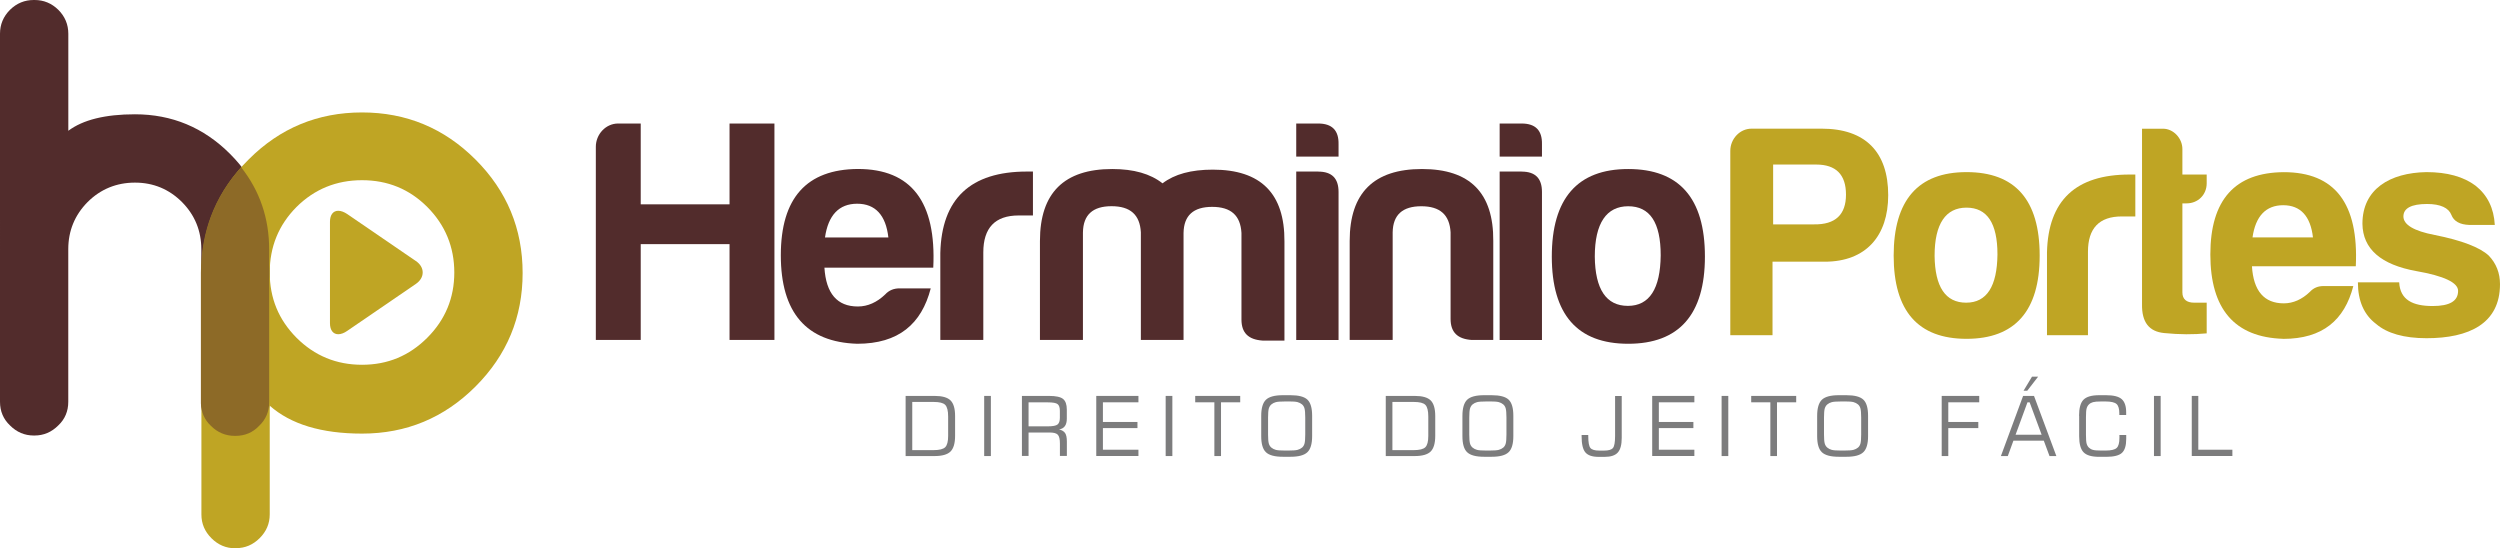
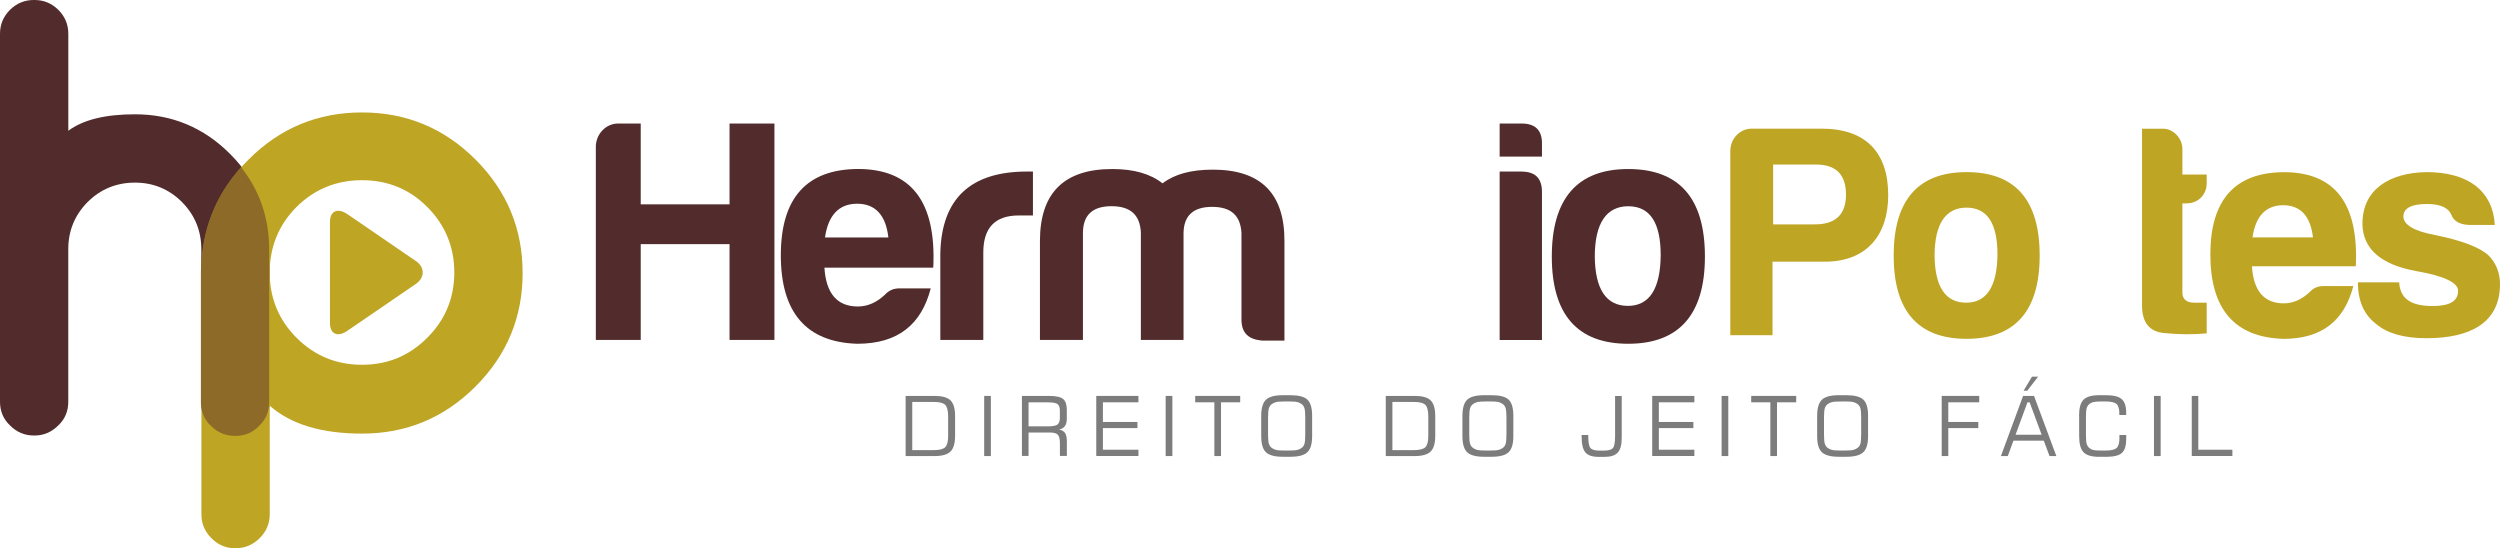
<svg xmlns="http://www.w3.org/2000/svg" id="Camada_1" viewBox="0 0 485.58 106.49">
  <defs>
    <style>.cls-1{fill:#bfa524;}.cls-2{fill:#7c7c7d;}.cls-3{fill:#8d6a27;}.cls-4{fill:#522c2c;}</style>
  </defs>
  <path class="cls-4" d="M6.72,0c1.77,0,3.3,.63,4.6,1.9,1.3,1.3,1.95,2.85,1.95,4.66V25.4c2.85-2.13,7.17-3.2,12.94-3.2,7.18,0,13.34,2.56,18.47,7.69,5.13,5.13,7.69,11.3,7.69,18.52v29.63c0,1.84-.65,3.38-1.95,4.6-1.23,1.3-2.76,1.95-4.6,1.95h-.11c-1.81,0-3.36-.65-4.66-1.95-1.3-1.23-1.95-2.76-1.95-4.6v-29.63c0-3.57-1.25-6.63-3.74-9.15-2.53-2.53-5.58-3.79-9.15-3.79s-6.68,1.26-9.21,3.79c-2.49,2.53-3.74,5.58-3.74,9.15v29.63c0,1.84-.65,3.38-1.95,4.6-1.3,1.3-2.83,1.95-4.6,1.95h-.16c-1.77,0-3.3-.65-4.6-1.95-1.3-1.23-1.95-2.76-1.95-4.6V6.55C0,4.75,.65,3.2,1.95,1.9,3.25,.63,4.78,0,6.55,0h.16Z" />
  <path class="cls-1" d="M45.67,106.49c-1.77,0-3.3-.65-4.6-1.95-1.3-1.3-1.95-2.83-1.95-4.6V52.93c.04-8.63,3.1-15.96,9.21-21.99,6.07-6.07,13.4-9.1,21.99-9.1s15.94,3.05,22.04,9.15c6.1,6.1,9.15,13.45,9.15,22.04s-3.05,15.94-9.15,22.04c-6.1,6.1-13.45,9.15-22.04,9.15-7.87,0-13.85-1.81-17.93-5.42v21.12c0,1.77-.65,3.3-1.95,4.6s-2.83,1.95-4.6,1.95h-.16Zm37.32-40.89c3.5-3.5,5.25-7.73,5.25-12.67s-1.75-9.22-5.25-12.73c-3.47-3.47-7.69-5.2-12.67-5.2s-9.23,1.73-12.73,5.2c-3.47,3.5-5.2,7.74-5.2,12.73s1.73,9.17,5.2,12.67c3.5,3.5,7.74,5.25,12.73,5.25s9.17-1.75,12.67-5.25Z" />
  <path class="cls-3" d="M39.02,52.99v25.36c.06,1.73,.7,3.19,1.94,4.36,1.3,1.3,2.85,1.95,4.66,1.95h.11c1.84,0,3.38-.65,4.6-1.95,1.3-1.23,1.95-2.76,1.95-4.6v-29.63c0-6.08-1.82-11.41-5.45-16-5.17,5.74-7.77,12.57-7.81,20.51Z" />
  <path class="cls-1" d="M80.77,50.7l-13.32-9.12c-.62-.42-1.23-.64-1.75-.64-1,0-1.61,.8-1.61,2.14v19.71c0,1.34,.62,2.13,1.61,2.13,.52,0,1.13-.22,1.74-.65l13.33-9.12c.86-.59,1.33-1.38,1.33-2.23,0-.85-.47-1.64-1.33-2.23Z" />
  <g>
    <path class="cls-2" d="M175.9,88.58v-11.68h5.64c1.46,0,2.49,.29,3.08,.87s.89,1.59,.89,3.03v3.85c0,1.45-.3,2.46-.89,3.05-.59,.58-1.62,.88-3.08,.88h-5.64Zm1.29-1.15h4.14c1.12,0,1.88-.19,2.26-.57,.38-.38,.57-1.11,.57-2.18v-3.77c0-1.13-.19-1.88-.57-2.27s-1.13-.57-2.26-.57h-4.14v9.36Z" />
    <path class="cls-2" d="M191.16,88.58v-11.68h1.3v11.68h-1.3Z" />
    <path class="cls-2" d="M198.49,88.58v-11.68h5.27c1.31,0,2.22,.19,2.71,.58,.49,.39,.74,1.08,.74,2.08v1.76c0,.61-.12,1.09-.37,1.44s-.63,.57-1.13,.65c.55,.13,.94,.37,1.17,.71s.34,.89,.34,1.63v2.81h-1.35v-2.41c0-.84-.13-1.4-.4-1.7-.26-.29-.78-.44-1.55-.44h-4.14v4.55h-1.29Zm5.01-10.44h-3.72v4.67h3.72c.97,0,1.61-.12,1.91-.36,.3-.24,.45-.67,.45-1.29v-1.36c0-.63-.14-1.07-.43-1.3-.29-.24-.93-.35-1.93-.35Z" />
    <path class="cls-2" d="M212.93,88.58v-11.68h8.19v1.24h-6.9v3.82h6.71v1.19h-6.71v4.2h6.9v1.22h-8.19Z" />
    <path class="cls-2" d="M226.41,88.58v-11.68h1.3v11.68h-1.3Z" />
    <path class="cls-2" d="M232.15,78.14v-1.24h8.74v1.24h-3.73v10.44h-1.29v-10.44h-3.72Z" />
    <path class="cls-2" d="M244.97,80.76c0-1.49,.31-2.53,.92-3.12,.62-.59,1.71-.88,3.29-.88h1.47c1.59,0,2.69,.29,3.3,.87,.61,.58,.91,1.62,.91,3.13v3.96c0,1.5-.31,2.54-.93,3.12-.62,.59-1.71,.88-3.28,.88h-1.47c-1.57,0-2.67-.29-3.29-.88-.62-.58-.92-1.63-.92-3.12v-3.96Zm5.3-2.78h-.72c-.82,0-1.4,.04-1.74,.13s-.63,.24-.88,.45c-.23,.2-.39,.47-.49,.8-.09,.34-.14,.92-.14,1.74v3.31c0,.82,.05,1.39,.14,1.72,.09,.33,.26,.6,.49,.8,.25,.21,.54,.36,.88,.45s.92,.13,1.74,.13h.72c.82,0,1.4-.04,1.75-.13,.34-.09,.64-.24,.89-.45,.22-.19,.38-.45,.47-.78,.09-.32,.14-.9,.14-1.74v-3.33c0-.82-.05-1.4-.14-1.74-.09-.34-.26-.61-.49-.8-.24-.2-.53-.35-.87-.44-.34-.09-.92-.13-1.75-.13Z" />
    <path class="cls-2" d="M269.16,88.58v-11.68h5.64c1.46,0,2.49,.29,3.08,.87s.89,1.59,.89,3.03v3.85c0,1.45-.3,2.46-.89,3.05-.59,.58-1.62,.88-3.08,.88h-5.64Zm1.29-1.15h4.14c1.12,0,1.88-.19,2.26-.57,.38-.38,.57-1.11,.57-2.18v-3.77c0-1.13-.19-1.88-.57-2.27s-1.13-.57-2.26-.57h-4.14v9.36Z" />
    <path class="cls-2" d="M284.05,80.76c0-1.49,.31-2.53,.92-3.12,.62-.59,1.71-.88,3.29-.88h1.47c1.59,0,2.69,.29,3.3,.87,.61,.58,.91,1.62,.91,3.13v3.96c0,1.5-.31,2.54-.93,3.12-.62,.59-1.71,.88-3.28,.88h-1.47c-1.57,0-2.67-.29-3.29-.88-.62-.58-.92-1.63-.92-3.12v-3.96Zm5.3-2.78h-.72c-.82,0-1.4,.04-1.74,.13s-.63,.24-.88,.45c-.23,.2-.39,.47-.49,.8-.09,.34-.14,.92-.14,1.74v3.31c0,.82,.05,1.39,.14,1.72,.09,.33,.26,.6,.49,.8,.25,.21,.54,.36,.88,.45s.92,.13,1.74,.13h.72c.82,0,1.4-.04,1.75-.13,.34-.09,.64-.24,.89-.45,.22-.19,.38-.45,.47-.78,.09-.32,.14-.9,.14-1.74v-3.33c0-.82-.05-1.4-.14-1.74-.09-.34-.26-.61-.49-.8-.24-.2-.53-.35-.87-.44-.34-.09-.92-.13-1.75-.13Z" />
    <path class="cls-2" d="M307.19,84.49h1.3v.19c0,1.21,.14,1.99,.42,2.33s.85,.51,1.72,.51h.93c.87,0,1.45-.17,1.72-.5,.28-.33,.42-1.11,.42-2.33v-7.77h1.29v8.15c0,1.31-.25,2.25-.76,2.82s-1.36,.85-2.56,.85h-1.15c-1.24,0-2.1-.29-2.59-.87-.49-.58-.73-1.62-.73-3.12v-.24Z" />
    <path class="cls-2" d="M320.91,88.58v-11.68h8.19v1.24h-6.9v3.82h6.71v1.19h-6.71v4.2h6.9v1.22h-8.19Z" />
    <path class="cls-2" d="M334.39,88.58v-11.68h1.3v11.68h-1.3Z" />
    <path class="cls-2" d="M340.14,78.14v-1.24h8.74v1.24h-3.73v10.44h-1.29v-10.44h-3.72Z" />
    <path class="cls-2" d="M352.95,80.76c0-1.49,.31-2.53,.92-3.12,.62-.59,1.71-.88,3.29-.88h1.47c1.59,0,2.69,.29,3.3,.87,.61,.58,.91,1.62,.91,3.13v3.96c0,1.5-.31,2.54-.93,3.12-.62,.59-1.71,.88-3.28,.88h-1.47c-1.57,0-2.67-.29-3.29-.88-.62-.58-.92-1.63-.92-3.12v-3.96Zm5.3-2.78h-.72c-.82,0-1.4,.04-1.74,.13s-.63,.24-.88,.45c-.23,.2-.39,.47-.49,.8-.09,.34-.14,.92-.14,1.74v3.31c0,.82,.05,1.39,.14,1.72,.09,.33,.26,.6,.49,.8,.25,.21,.54,.36,.88,.45s.92,.13,1.74,.13h.72c.82,0,1.4-.04,1.75-.13,.34-.09,.64-.24,.89-.45,.22-.19,.38-.45,.47-.78,.09-.32,.14-.9,.14-1.74v-3.33c0-.82-.05-1.4-.14-1.74-.09-.34-.26-.61-.49-.8-.24-.2-.53-.35-.87-.44-.34-.09-.92-.13-1.75-.13Z" />
    <path class="cls-2" d="M377.14,88.58v-11.68h7.29v1.24h-6.01v3.82h5.83v1.19h-5.83v5.43h-1.29Z" />
    <path class="cls-2" d="M388.64,88.58l4.31-11.68h2.12l4.34,11.68h-1.33l-1.11-2.99h-5.9l-1.09,2.99h-1.33Zm2.85-4.14h5.06l-2.33-6.3h-.42l-2.31,6.3Zm2.27-8.55h-.72l1.64-2.73h1.19l-2.11,2.73Z" />
    <path class="cls-2" d="M403.82,80.76c0-1.5,.29-2.54,.86-3.12,.57-.58,1.58-.88,3.03-.88h1.36c1.44,0,2.45,.25,3.03,.76s.87,1.36,.87,2.57v.51h-1.33v-.32c0-.88-.18-1.49-.54-1.81-.36-.32-1.07-.49-2.12-.49h-.9c-.71,0-1.22,.04-1.54,.13s-.59,.23-.8,.44c-.21,.2-.36,.46-.45,.78-.09,.32-.13,.91-.13,1.76v3.33c0,.85,.04,1.43,.13,1.75,.09,.32,.24,.58,.45,.78,.21,.2,.47,.35,.78,.43,.31,.09,.83,.13,1.56,.13h.9c1.08,0,1.79-.17,2.15-.51,.36-.34,.53-.99,.53-1.95,0-.15,0-.26,0-.34,0-.08,0-.15-.01-.22h1.33v.77c0,1.3-.28,2.2-.84,2.71-.56,.51-1.58,.76-3.05,.76h-1.36c-1.45,0-2.46-.29-3.03-.88-.57-.58-.86-1.63-.86-3.12v-3.96Z" />
    <path class="cls-2" d="M418.37,88.58v-11.68h1.3v11.68h-1.3Z" />
    <path class="cls-2" d="M425.71,88.58v-11.68h1.27v10.45h6.62v1.22h-7.89Z" />
  </g>
  <g>
    <path class="cls-4" d="M120.06,23.99h4.39v15.7h17.25v-15.7h8.72v42.04h-8.72v-18.61h-17.25v18.61h-8.72V28.5c0-2.41,1.92-4.51,4.33-4.51Z" />
    <path class="cls-4" d="M166.5,66.77c-9.89-.31-14.84-6.06-14.84-17.19s5.01-16.69,14.96-16.76c10.39,0,15.27,6.37,14.65,19.17h-21.14c.31,5.01,2.47,7.54,6.49,7.54,1.92,0,3.71-.8,5.32-2.35,.74-.8,1.67-1.17,2.78-1.17h6.06c-1.79,6.92-6.25,10.76-14.28,10.76Zm-6.25-20.65h12.3c-.49-4.33-2.53-6.55-6.06-6.55s-5.63,2.23-6.25,6.55Z" />
    <path class="cls-4" d="M182.64,49.15c.25-10.57,5.87-15.83,16.82-15.83h1.17v8.53h-2.78c-4.58,0-6.86,2.41-6.86,7.17v17h-8.35v-16.88Z" />
    <path class="cls-4" d="M210.34,45.13v20.9h-8.35v-19.23c0-9.34,4.7-13.97,14.04-13.97,4.2,0,7.42,.93,9.77,2.78,2.35-1.79,5.56-2.66,9.77-2.66,9.34,0,13.97,4.64,13.91,13.97v19.23h-4.27c-2.72-.19-4.08-1.48-4.08-4.08v-16.82c-.19-3.4-2.04-5.07-5.69-5.07s-5.5,1.67-5.56,5.07v20.77h-8.29v-20.9c-.19-3.4-2.04-5.07-5.69-5.07s-5.5,1.67-5.56,5.07Z" />
-     <path class="cls-4" d="M256.03,23.99c2.72,0,4.02,1.36,3.96,4.02v2.41h-8.22v-6.43h4.27Zm0,9.34c2.66,0,3.96,1.3,3.96,3.96v28.75h-8.22V33.32h4.27Z" />
-     <path class="cls-4" d="M285.83,66.03c-2.72-.19-4.08-1.48-4.08-4.08v-16.82c-.19-3.4-2.04-5.07-5.69-5.07s-5.5,1.67-5.56,5.07v20.9h-8.35v-19.23c0-9.34,4.7-13.97,14.04-13.97s13.91,4.64,13.85,13.97v19.23h-4.2Z" />
    <path class="cls-4" d="M295.54,23.99c2.72,0,4.02,1.36,3.96,4.02v2.41h-8.22v-6.43h4.27Zm0,9.34c2.66,0,3.96,1.3,3.96,3.96v28.75h-8.22V33.32h4.27Z" />
    <path class="cls-4" d="M331.15,49.83c0,11.25-5.01,16.94-14.9,16.94s-14.84-5.69-14.84-16.94,4.95-17,14.84-17,14.9,5.63,14.9,17Zm-21.39,0c.06,6.37,2.23,9.58,6.43,9.58s6.31-3.34,6.37-9.83c0-6.37-2.1-9.52-6.31-9.52s-6.49,3.28-6.49,9.77Z" />
  </g>
  <g>
    <path class="cls-1" d="M354.42,50.83h-10.14v14.27h-8.2V29.3c0-2.3,1.83-4.31,4.13-4.31h13.62c8.49,0,12.92,4.54,12.92,12.92,0,7.9-4.31,12.92-12.33,12.92Zm-2.06-7.25c4.13,.06,6.19-1.89,6.19-5.78s-1.95-5.84-5.78-5.84h-8.37v11.62h7.96Z" />
    <path class="cls-1" d="M396.17,49.65c0,10.73-4.78,16.16-14.21,16.16s-14.15-5.42-14.15-16.16,4.72-16.22,14.15-16.22,14.21,5.37,14.21,16.22Zm-20.41,0c.06,6.08,2.12,9.14,6.13,9.14s6.02-3.18,6.08-9.38c0-6.07-2.01-9.08-6.02-9.08s-6.19,3.12-6.19,9.32Z" />
-     <path class="cls-1" d="M397.59,49c.24-10.08,5.6-15.1,16.04-15.1h1.12v8.14h-2.65c-4.36,0-6.55,2.3-6.55,6.84v16.22h-7.96v-16.1Z" />
    <path class="cls-1" d="M424.72,39.51h-.83v17.28c0,1.3,.77,2,2.3,2h2.42v5.96c-2.54,.24-5.31,.24-8.26-.06-2.95-.29-4.36-2.12-4.3-5.6V25h4.07c2.06,0,3.77,1.89,3.77,3.95v4.95h4.72v1.71c0,2.24-1.71,3.89-3.89,3.89Z" />
    <path class="cls-1" d="M443.47,65.81c-9.44-.29-14.15-5.78-14.15-16.39s4.78-15.92,14.27-15.98c9.91,0,14.57,6.07,13.98,18.28h-20.17c.29,4.78,2.36,7.2,6.19,7.2,1.83,0,3.54-.77,5.07-2.24,.71-.77,1.59-1.12,2.65-1.12h5.78c-1.71,6.61-5.96,10.26-13.62,10.26Zm-5.96-19.7h11.74c-.47-4.13-2.42-6.25-5.78-6.25s-5.37,2.12-5.96,6.25Z" />
    <path class="cls-1" d="M472.49,59.44c3.3,0,4.95-.94,4.95-2.95,0-1.59-2.71-2.89-8.08-3.83-6.9-1.24-10.44-4.3-10.5-9.2,0-6.72,5.31-9.91,12.44-10.03,4.01,0,7.2,.88,9.55,2.65,2.3,1.83,3.54,4.36,3.72,7.61h-4.95c-1.83-.06-3.01-.71-3.48-1.95-.53-1.36-2.12-2.12-4.72-2.12-3.07,0-4.6,.83-4.6,2.42s2.01,2.83,6.08,3.6c5.31,1.06,8.79,2.42,10.5,4.01,1.47,1.53,2.18,3.42,2.18,5.54,0,7.67-6.02,10.5-14.27,10.5-4.36,0-7.67-.94-9.79-2.77-2.36-1.77-3.54-4.48-3.54-8.08h8.02c.18,3.42,2.65,4.6,6.49,4.6Z" />
  </g>
</svg>